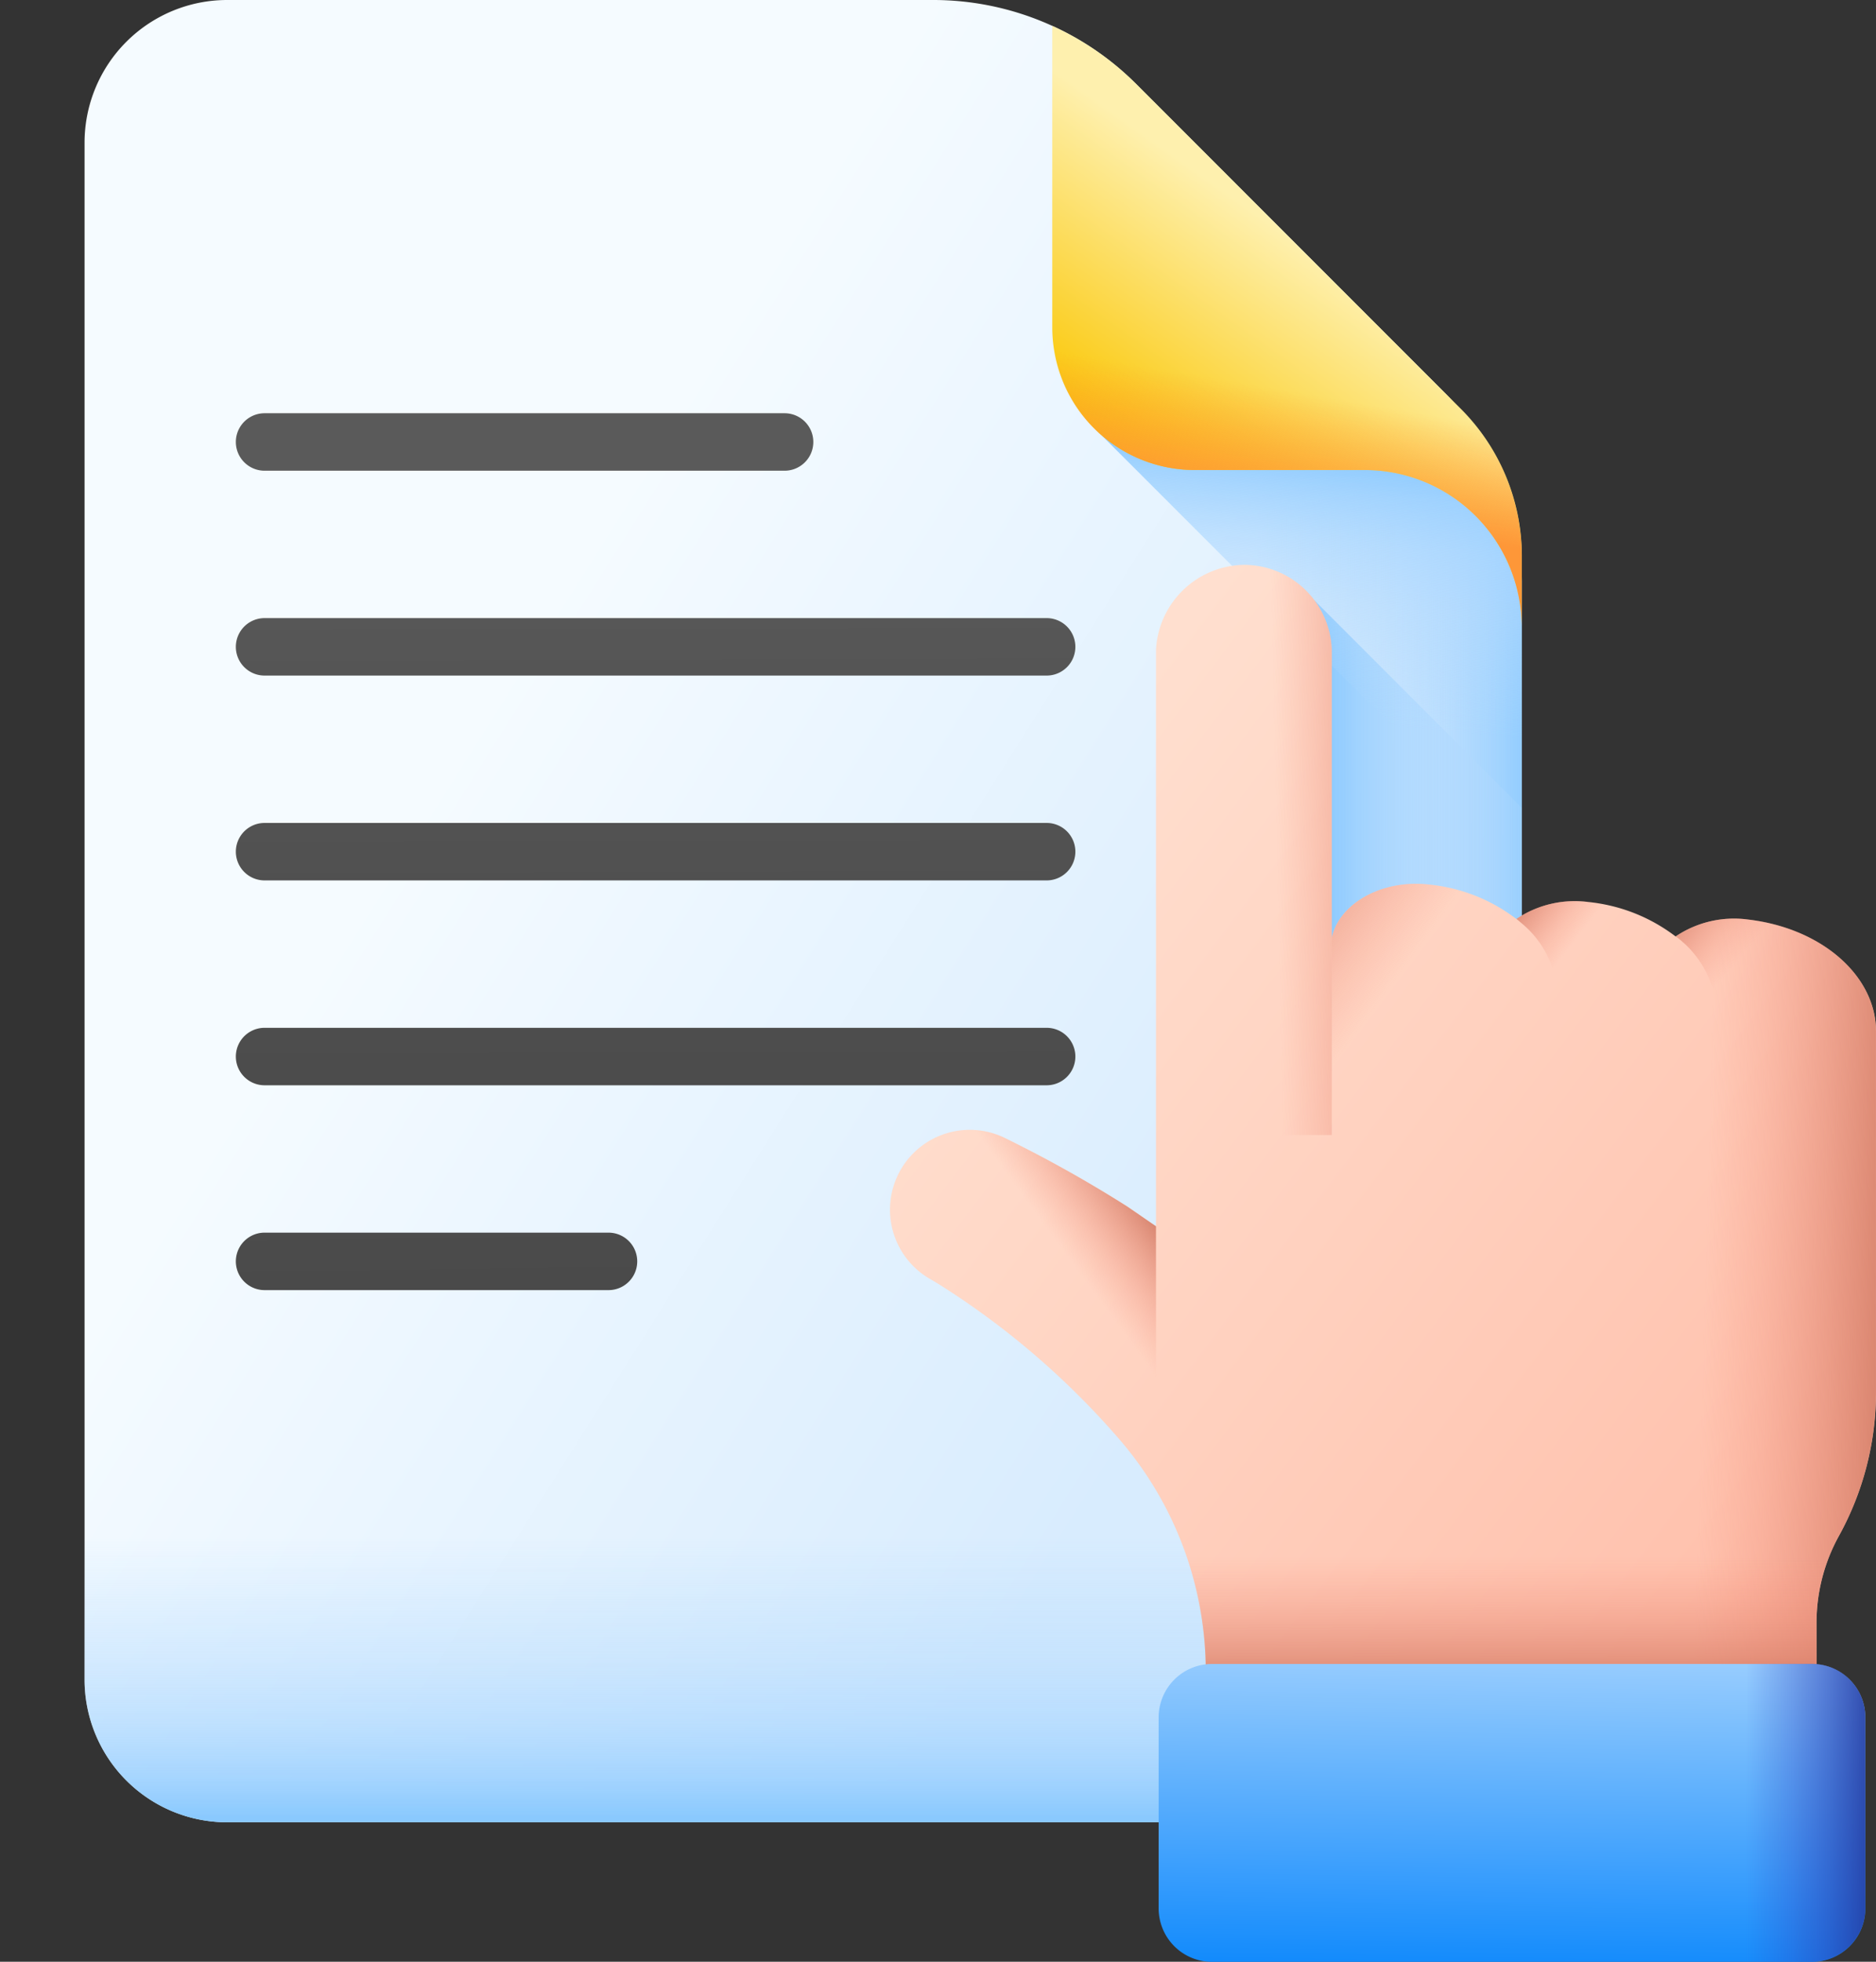
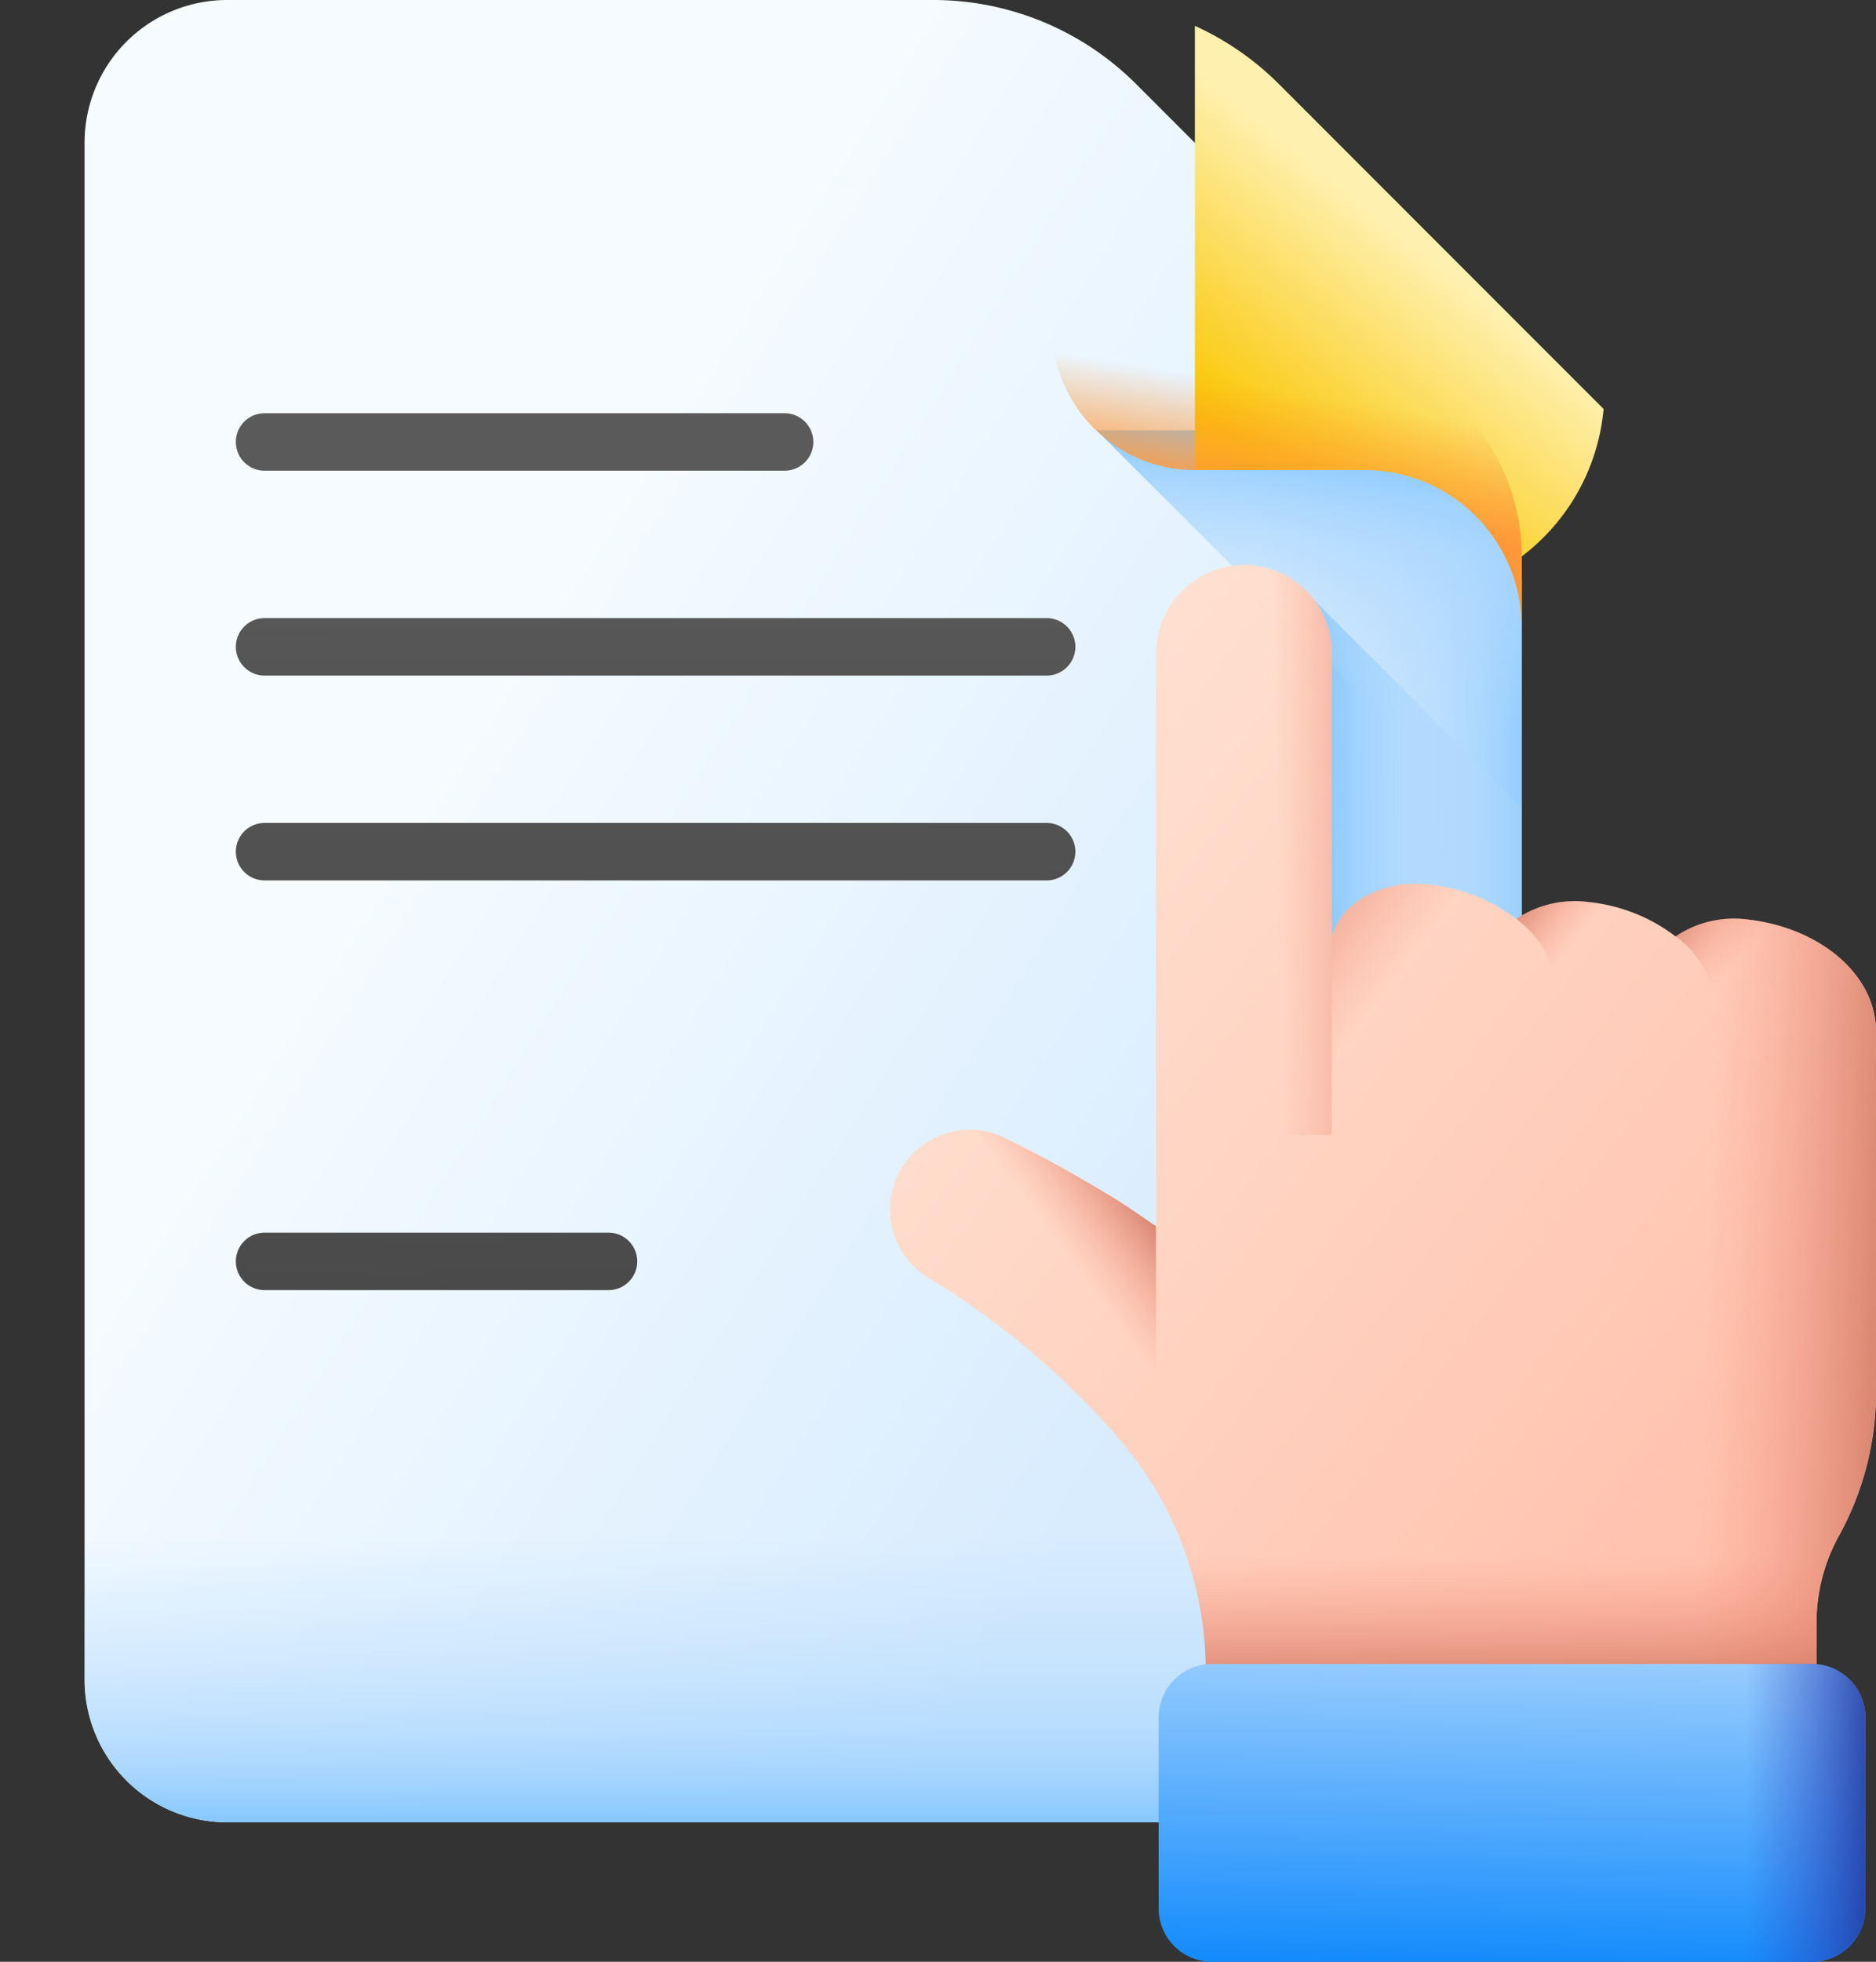
<svg xmlns="http://www.w3.org/2000/svg" xmlns:xlink="http://www.w3.org/1999/xlink" id="context" width="64.094" height="66.982" viewBox="0 0 64.094 66.982">
  <rect x="0" y="0" width="64.094" height="66.982" fill="#333333" stroke="none" />
  <defs>
    <linearGradient id="linear-gradient" x1="0.257" y1="0.413" x2="0.732" y2="0.791" gradientUnits="objectBoundingBox">
      <stop offset="0" stop-color="#f5fbff" />
      <stop offset="1" stop-color="#d8ecfe" />
    </linearGradient>
    <linearGradient id="linear-gradient-2" x1="0.655" y1="0.5" x2="1.014" y2="0.5" gradientUnits="objectBoundingBox">
      <stop offset="0" stop-color="#b3dafe" stop-opacity="0" />
      <stop offset="0.431" stop-color="#b1d9fe" stop-opacity="0.431" />
      <stop offset="0.666" stop-color="#a9d6fe" stop-opacity="0.667" />
      <stop offset="0.852" stop-color="#9bd0fe" stop-opacity="0.851" />
      <stop offset="1" stop-color="#8ac9fe" />
    </linearGradient>
    <linearGradient id="linear-gradient-3" x1="1.252" y1="0.5" x2="0.085" y2="0.5" xlink:href="#linear-gradient-2" />
    <linearGradient id="linear-gradient-4" x1="0.484" y1="0.677" x2="0.542" y2="0.048" xlink:href="#linear-gradient-2" />
    <linearGradient id="linear-gradient-5" x1="0.5" y1="0.587" x2="0.5" y2="0.996" xlink:href="#linear-gradient-2" />
    <linearGradient id="linear-gradient-6" x1="0.565" y1="0.383" x2="0.327" y2="0.814" gradientUnits="objectBoundingBox">
      <stop offset="0" stop-color="#fef0ae" />
      <stop offset="1" stop-color="#fac600" />
    </linearGradient>
    <linearGradient id="linear-gradient-7" x1="0.138" y1="0.226" x2="1.495" y2="1.423" gradientUnits="objectBoundingBox">
      <stop offset="0" stop-color="#ffdfcf" />
      <stop offset="1" stop-color="#ffa78f" />
    </linearGradient>
    <linearGradient id="linear-gradient-8" x1="0.584" y1="0.531" x2="1.095" y2="0.559" gradientUnits="objectBoundingBox">
      <stop offset="0" stop-color="#f89580" stop-opacity="0" />
      <stop offset="0.286" stop-color="#ee8e79" stop-opacity="0.286" />
      <stop offset="0.762" stop-color="#d57b65" stop-opacity="0.765" />
      <stop offset="0.997" stop-color="#c5715a" />
    </linearGradient>
    <linearGradient id="linear-gradient-9" x1="0.189" y1="0.285" x2="-0.097" y2="0.023" xlink:href="#linear-gradient-8" />
    <linearGradient id="linear-gradient-10" x1="0.206" y1="0.307" x2="-0.139" y2="-0.014" xlink:href="#linear-gradient-8" />
    <linearGradient id="linear-gradient-11" x1="0.248" y1="0.435" x2="-0.36" y2="-0.073" xlink:href="#linear-gradient-8" />
    <linearGradient id="linear-gradient-12" x1="0.694" y1="0.384" x2="0.951" y2="0.133" xlink:href="#linear-gradient-8" />
    <linearGradient id="linear-gradient-13" x1="0.685" y1="0.503" x2="1.55" y2="0.443" xlink:href="#linear-gradient-8" />
    <linearGradient id="linear-gradient-14" x1="0.5" y1="0.529" x2="0.5" y2="0.972" xlink:href="#linear-gradient-8" />
    <linearGradient id="linear-gradient-15" x1="0.531" y1="-0.227" x2="0.473" y2="1.148" gradientUnits="objectBoundingBox">
      <stop offset="0" stop-color="#b3dafe" />
      <stop offset="1" stop-color="#0182fc" />
    </linearGradient>
    <linearGradient id="linear-gradient-16" x1="0.741" y1="0.5" x2="1.042" y2="0.5" gradientUnits="objectBoundingBox">
      <stop offset="0" stop-color="#314dc9" stop-opacity="0" />
      <stop offset="0.276" stop-color="#304bc4" stop-opacity="0.275" />
      <stop offset="0.563" stop-color="#2b45b8" stop-opacity="0.565" />
      <stop offset="0.854" stop-color="#243ba3" stop-opacity="0.855" />
      <stop offset="1" stop-color="#1f3596" />
    </linearGradient>
    <linearGradient id="linear-gradient-17" x1="0.519" y1="0.408" x2="0.461" y2="0.693" gradientUnits="objectBoundingBox">
      <stop offset="0" stop-color="#fe9738" stop-opacity="0" />
      <stop offset="1" stop-color="#fe9738" />
    </linearGradient>
    <linearGradient id="linear-gradient-18" x1="0.585" y1="1.891" x2="1.316" y2="13.796" gradientUnits="objectBoundingBox">
      <stop offset="0" stop-color="#5a5a5a" />
      <stop offset="1" stop-color="#444" />
    </linearGradient>
    <linearGradient id="linear-gradient-19" x1="0.407" y1="-1.71" x2="0.909" y2="10.195" xlink:href="#linear-gradient-18" />
    <linearGradient id="linear-gradient-20" x1="0.298" y1="-4.292" x2="0.8" y2="7.613" xlink:href="#linear-gradient-18" />
    <linearGradient id="linear-gradient-21" x1="0.189" y1="-6.874" x2="0.691" y2="5.031" xlink:href="#linear-gradient-18" />
    <linearGradient id="linear-gradient-22" x1="-0.228" y1="-7.752" x2="0.822" y2="4.153" xlink:href="#linear-gradient-18" />
  </defs>
  <g id="Group_49966" data-name="Group 49966" transform="translate(2.889)">
    <path id="Path_66758" data-name="Path 66758" d="M71.188,19.862V57.347a4.873,4.873,0,0,1-4.873,4.873H26.956a4.873,4.873,0,0,1-4.873-4.873V4.873A4.873,4.873,0,0,1,26.956,0H51.076a9.809,9.809,0,0,1,6.937,2.873L68.492,13.352A9.206,9.206,0,0,1,71.188,19.862Z" transform="translate(-22.083 0)" fill="url(#linear-gradient)" />
    <path id="Path_66759" data-name="Path 66759" d="M208.236,2.873A9.81,9.81,0,0,0,201.3,0h-6.382V62.22h21.621a4.873,4.873,0,0,0,4.873-4.873V19.862a9.206,9.206,0,0,0-2.7-6.51Z" transform="translate(-172.306 0)" fill="url(#linear-gradient-2)" />
    <path id="Path_66760" data-name="Path 66760" d="M348.432,161.86l-7.375-7.376v12.357h7.375Z" transform="translate(-299.327 -134.274)" fill="url(#linear-gradient-3)" />
    <path id="Path_66761" data-name="Path 66761" d="M300.928,126.832v-9.356a9.206,9.206,0,0,0-1.59-5.169H286.4Z" transform="translate(-251.823 -97.614)" fill="url(#linear-gradient-4)" />
    <path id="Path_66762" data-name="Path 66762" d="M22.083,295.99v18.625a4.873,4.873,0,0,0,4.873,4.873H66.315a4.873,4.873,0,0,0,4.873-4.873V295.99Z" transform="translate(-22.083 -257.267)" fill="url(#linear-gradient-5)" />
-     <path id="Path_66763" data-name="Path 66763" d="M290.815,24.862v2.423a5.369,5.369,0,0,0-5.37-5.37h-5.8a4.873,4.873,0,0,1-4.873-4.873V6.749a9.758,9.758,0,0,1,2.873,1.99l10.478,10.479.612.611A7.113,7.113,0,0,1,290.815,24.862Z" transform="translate(-241.71 -5.866)" fill="url(#linear-gradient-6)" />
+     <path id="Path_66763" data-name="Path 66763" d="M290.815,24.862v2.423a5.369,5.369,0,0,0-5.37-5.37h-5.8V6.749a9.758,9.758,0,0,1,2.873,1.99l10.478,10.479.612.611A7.113,7.113,0,0,1,290.815,24.862Z" transform="translate(-241.71 -5.866)" fill="url(#linear-gradient-6)" />
  </g>
  <path id="Path_66764" data-name="Path 66764" fill="none" />
  <g id="Group_49969" data-name="Group 49969" transform="translate(30.405 19.286)">
    <g id="Group_49967" data-name="Group 49967">
      <path id="Path_66765" data-name="Path 66765" d="M266.1,163.364v12.291a10.191,10.191,0,0,1-1.267,4.922,6.146,6.146,0,0,0-.767,2.973v3.25H243.2v-1.573a12.127,12.127,0,0,0-2.938-7.929,27.466,27.466,0,0,0-5.623-4.952c-.318-.212-.613-.4-.875-.549a2.728,2.728,0,0,1-1.279-2.989,2.678,2.678,0,0,1,.168-.491,2.725,2.725,0,0,1,3.674-1.33,43.494,43.494,0,0,1,4.2,2.349l.971.666V150.339a3.057,3.057,0,0,1,3-2.916,3,3,0,0,1,3.006,2.938v9.8c.243-1.17,1.712-2.009,3.327-1.822a5.851,5.851,0,0,1,2.981,1.176,3.565,3.565,0,0,1,2.459-.58,5.873,5.873,0,0,1,2.981,1.176,3.568,3.568,0,0,1,2.459-.58C264.235,159.82,266.1,161.449,266.1,163.364Z" transform="translate(-232.409 -147.422)" fill="url(#linear-gradient-7)" />
      <path id="Path_66766" data-name="Path 66766" d="M391.324,233.512a3.568,3.568,0,0,0-2.459.58,5.873,5.873,0,0,0-2.981-1.176,3.566,3.566,0,0,0-2.459.58,5.5,5.5,0,0,0-1.895-.955v28.242h12.146v-3.25a6.145,6.145,0,0,1,.767-2.973,10.189,10.189,0,0,0,1.267-4.922V237.347C395.711,235.433,393.848,233.8,391.324,233.512Z" transform="translate(-362.022 -221.405)" fill="url(#linear-gradient-8)" />
      <path id="Path_66767" data-name="Path 66767" d="M402.86,239.071v4.122h-5.441v-4.718a3.374,3.374,0,0,0-1.247-2.528c-.052-.046-.1-.089-.158-.132a3.567,3.567,0,0,1,2.459-.58,5.775,5.775,0,0,1,3.141,1.309A3.371,3.371,0,0,1,402.86,239.071Z" transform="translate(-374.61 -223.725)" fill="url(#linear-gradient-9)" />
      <path id="Path_66768" data-name="Path 66768" d="M444.436,243.626v3.526H439V243.03a3.432,3.432,0,0,0-1.406-2.659,3.576,3.576,0,0,1,2.459-.58C442.573,240.082,444.436,241.712,444.436,243.626Z" transform="translate(-410.747 -227.684)" fill="url(#linear-gradient-10)" />
      <path id="Path_66769" data-name="Path 66769" d="M351.122,230.681c-1.6-.185-3.059.639-3.321,1.792l-.006.029v6.733h7.714v-4.718C355.509,232.6,353.646,230.972,351.122,230.681Z" transform="translate(-332.7 -219.766)" fill="url(#linear-gradient-11)" />
      <path id="Path_66770" data-name="Path 66770" d="M241.5,298.178h0l-.97-.667a43.687,43.687,0,0,0-4.2-2.349,2.724,2.724,0,0,0-3.674,1.33,2.691,2.691,0,0,0-.167.49,2.727,2.727,0,0,0,1.28,2.988c.262.153.557.338.875.549a27.606,27.606,0,0,1,6.858,6.493Z" transform="translate(-232.411 -275.594)" fill="url(#linear-gradient-12)" />
      <path id="Path_66771" data-name="Path 66771" d="M307.88,150.361V166.89h-6.008V150.339a3.057,3.057,0,0,1,3-2.916A3,3,0,0,1,307.88,150.361Z" transform="translate(-292.784 -147.422)" fill="url(#linear-gradient-13)" />
      <path id="Path_66772" data-name="Path 66772" d="M275.865,358.706a27.721,27.721,0,0,1,2.167,2.235,12.15,12.15,0,0,1,2.837,9.5h20.966v-3.25a6.145,6.145,0,0,1,.767-2.973,10.19,10.19,0,0,0,1.267-4.922v-.592Z" transform="translate(-270.18 -331.065)" fill="url(#linear-gradient-14)" />
    </g>
    <g id="Group_49968" data-name="Group 49968" transform="translate(9.181 37.524)">
      <path id="Path_66773" data-name="Path 66773" d="M326.728,442.6v-6.523a1.824,1.824,0,0,0-1.824-1.824H304.409a1.824,1.824,0,0,0-1.824,1.824V442.6a1.824,1.824,0,0,0,1.824,1.824H324.9A1.824,1.824,0,0,0,326.728,442.6Z" transform="translate(-302.585 -434.248)" fill="url(#linear-gradient-15)" />
    </g>
    <path id="Path_66774" data-name="Path 66774" d="M380.913,434.248H367.024V444.42h13.888a1.824,1.824,0,0,0,1.824-1.824v-6.523A1.824,1.824,0,0,0,380.913,434.248Z" transform="translate(-349.413 -396.724)" fill="url(#linear-gradient-16)" />
  </g>
  <path id="Path_66775" data-name="Path 66775" d="M274.767,63.351a4.873,4.873,0,0,0,4.873,4.873h5.8a5.369,5.369,0,0,1,5.37,5.37V71.171a7.113,7.113,0,0,0-2.085-5.033l-.612-.611-5.5-5.5h-7.853Z" transform="translate(-238.821 -52.176)" fill="url(#linear-gradient-17)" />
  <g id="Group_49970" data-name="Group 49970" transform="translate(8.058 14.11)">
    <path id="Path_66776" data-name="Path 66776" d="M62.575,109.818H80.342a.981.981,0,0,0,0-1.962H62.575a.981.981,0,0,0,0,1.962Z" transform="translate(-61.594 -107.856)" fill="url(#linear-gradient-18)" />
    <path id="Path_66777" data-name="Path 66777" d="M62.575,163.283H89.295a.981.981,0,0,0,0-1.962H62.575a.981.981,0,0,0,0,1.962Z" transform="translate(-61.594 -154.326)" fill="url(#linear-gradient-19)" />
    <path id="Path_66778" data-name="Path 66778" d="M89.295,214.787H62.575a.981.981,0,1,0,0,1.962H89.295a.981.981,0,1,0,0-1.962Z" transform="translate(-61.594 -200.798)" fill="url(#linear-gradient-20)" />
-     <path id="Path_66779" data-name="Path 66779" d="M89.295,268.252H62.575a.981.981,0,0,0,0,1.962H89.295a.981.981,0,1,0,0-1.962Z" transform="translate(-61.594 -247.268)" fill="url(#linear-gradient-21)" />
    <path id="Path_66780" data-name="Path 66780" d="M74.326,321.717H62.575a.981.981,0,1,0,0,1.962H74.326a.981.981,0,0,0,0-1.962Z" transform="translate(-61.594 -293.739)" fill="url(#linear-gradient-22)" />
  </g>
</svg>